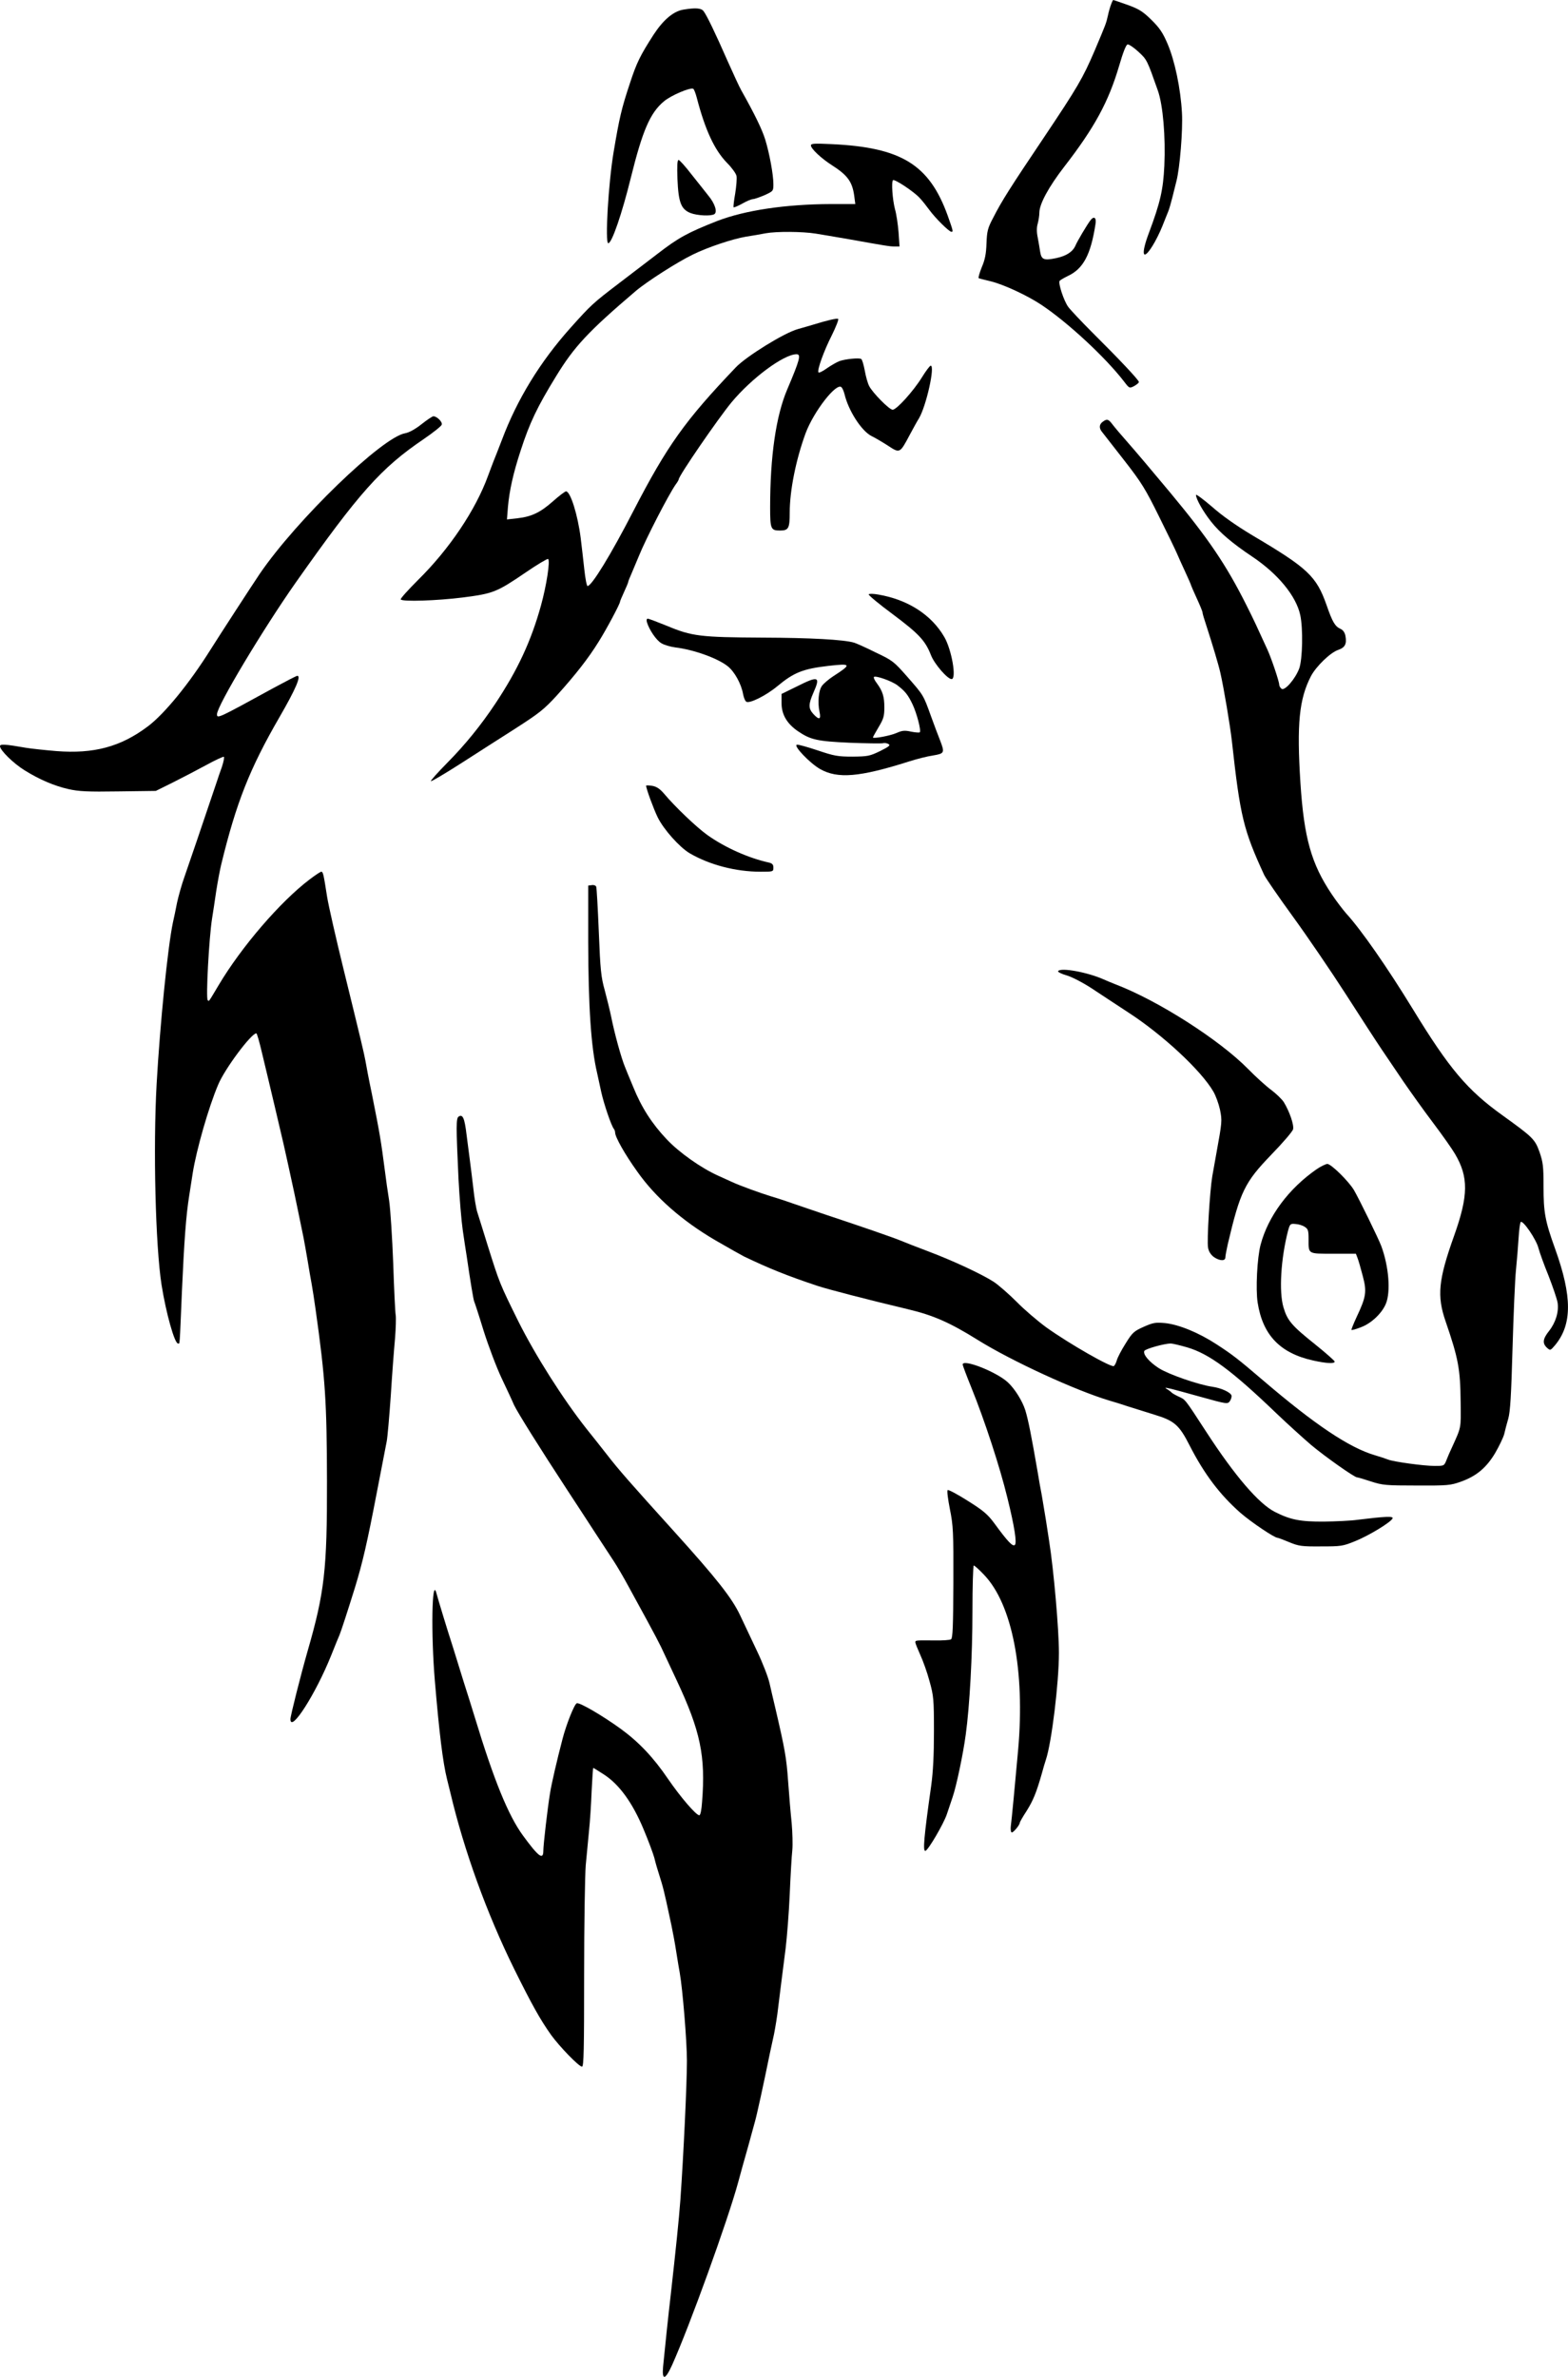
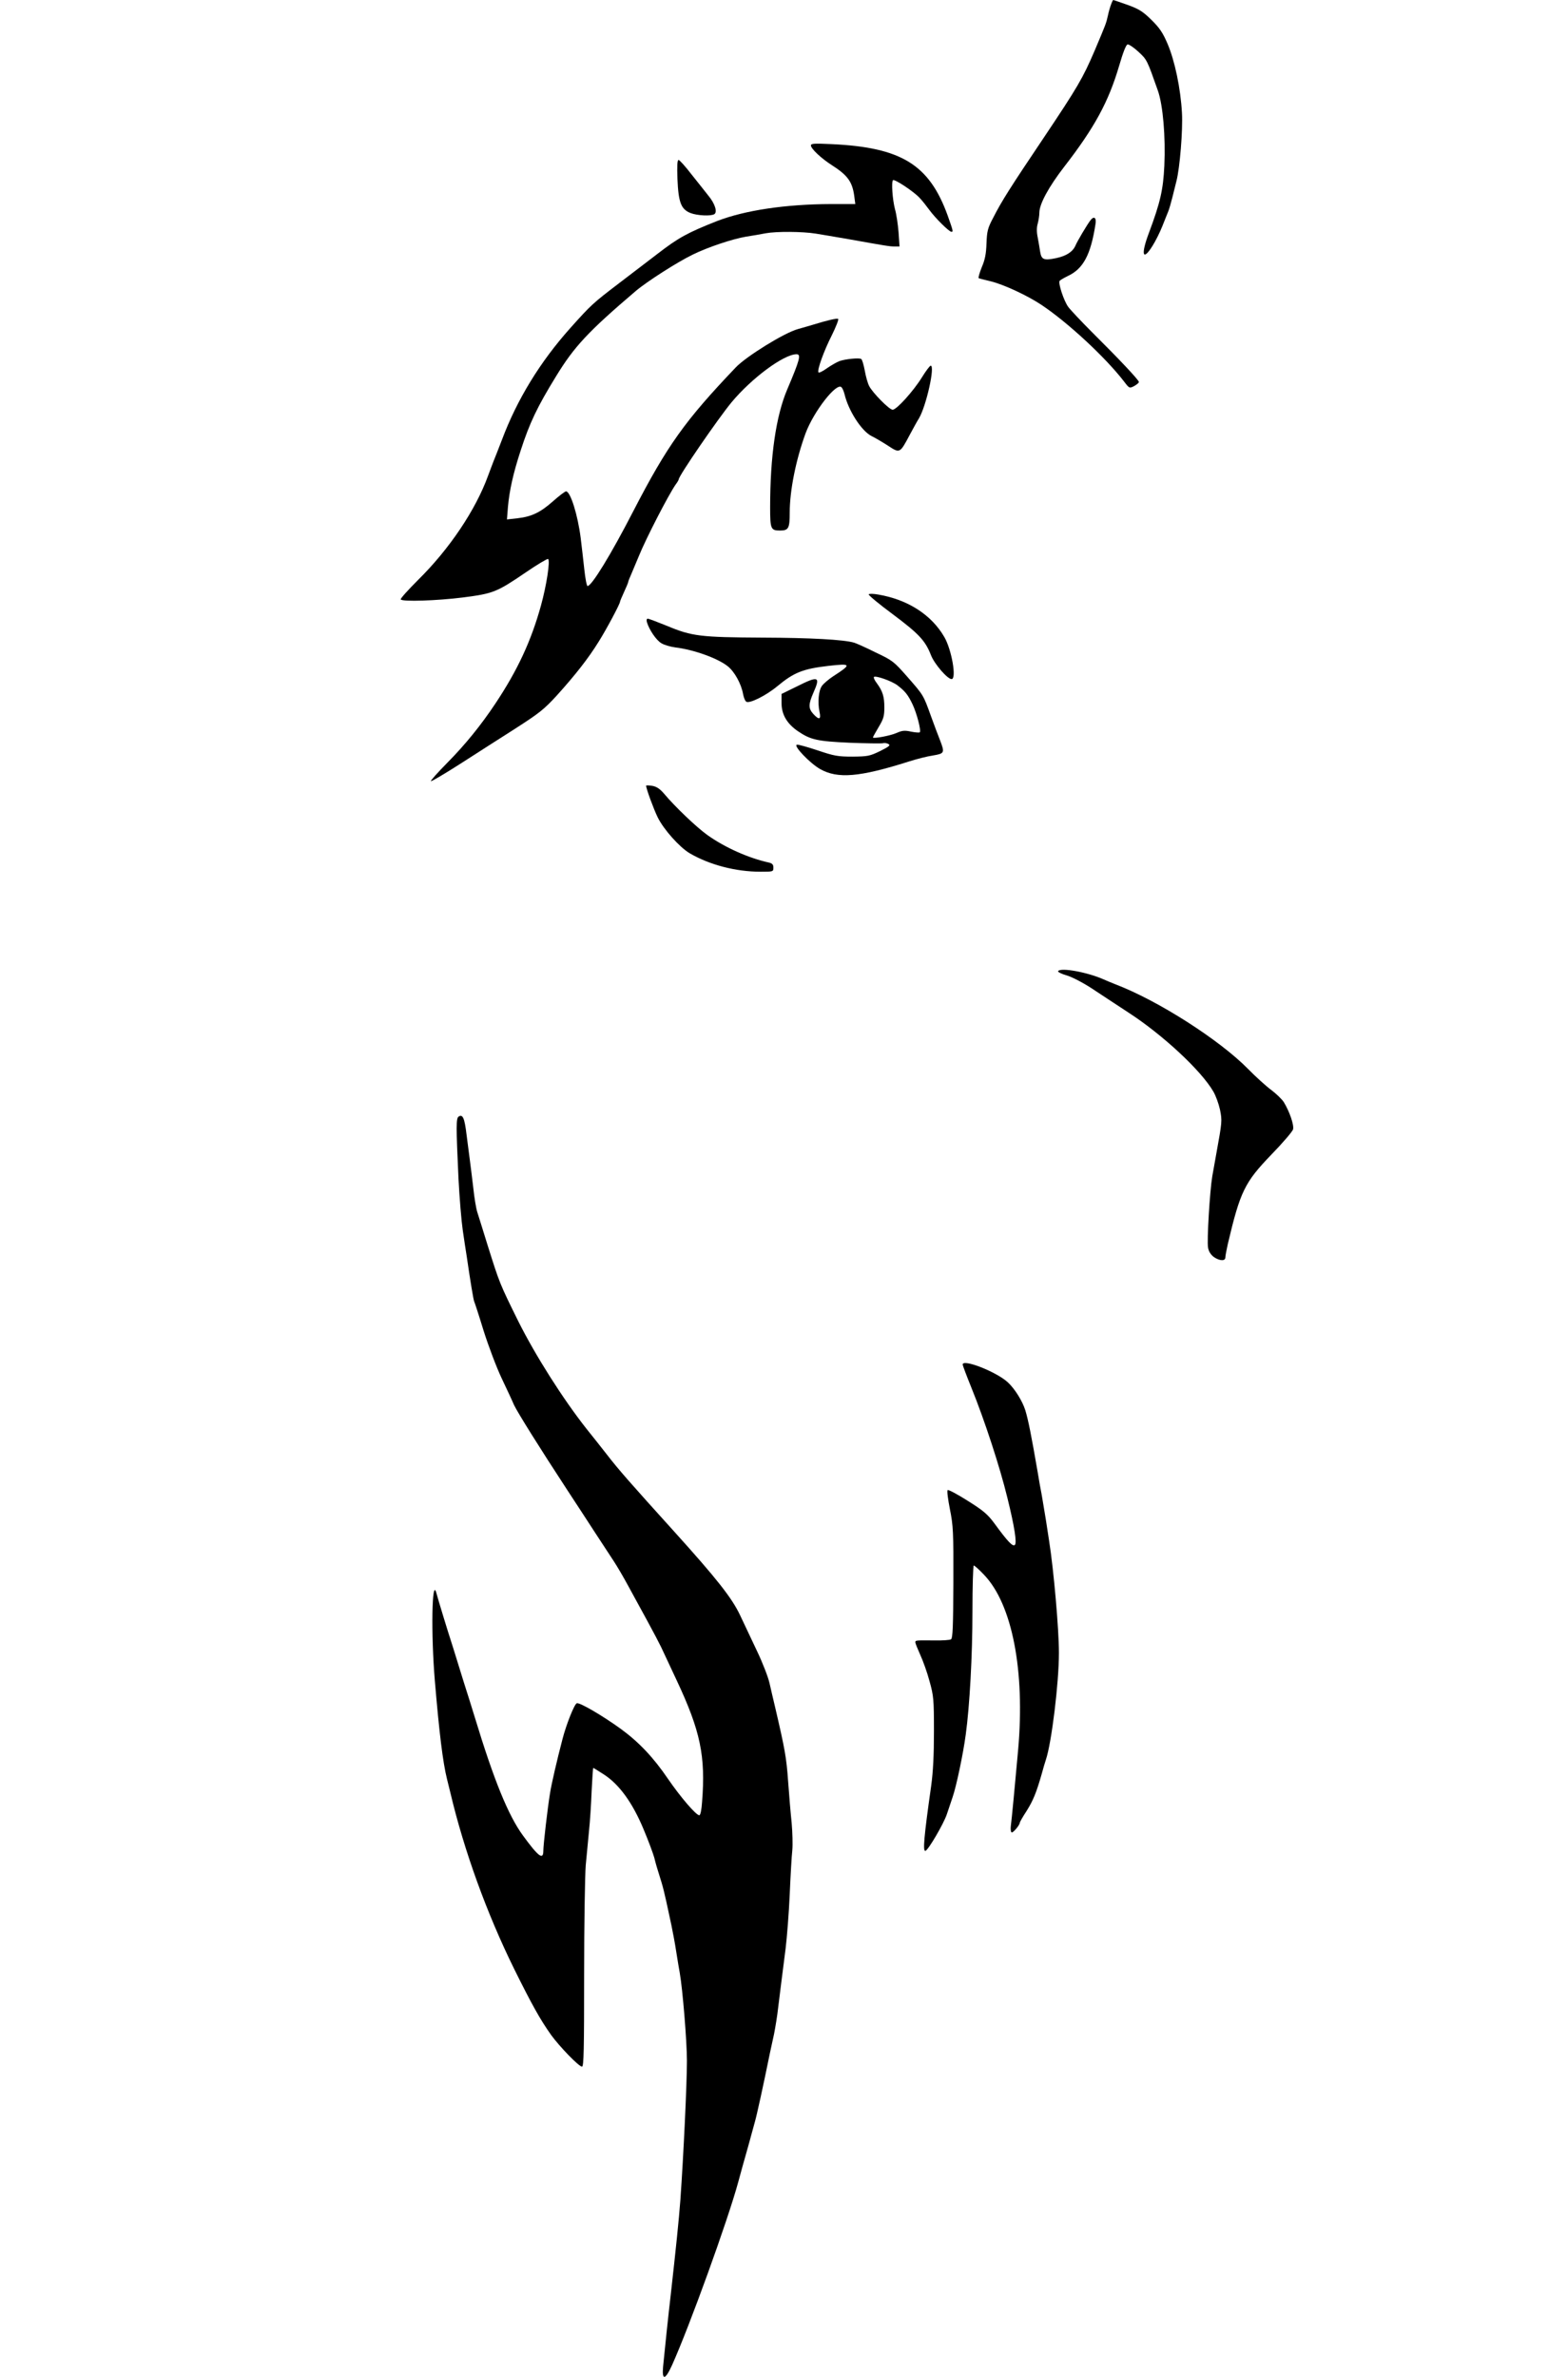
<svg xmlns="http://www.w3.org/2000/svg" version="1.0" width="961pt" height="1456pt" viewBox="0 0 961 1456" preserveAspectRatio="xMidYMid meet">
  <g transform="translate(0,1456) scale(0.1,-0.1)" fill="#000000" stroke="none">
    <path d="M6810 14534 c-6 -15 -15 -46 -20 -70 -11 -49 -11 -48 -81 -214 -73 -170 -104 -223 -313 -535 -203 -302 -258 -388 -310 -491 -33 -62 -37 -81 -40 -155 -2 -63 -9 -100 -29 -146 -14 -35 -22 -64 -19 -67 4 -2 39 -11 77 -20 79 -20 221 -86 307 -143 162 -108 392 -321 507 -470 32 -42 33 -43 62 -28 16 9 29 20 29 25 0 12 -125 144 -287 305 -66 66 -132 136 -146 155 -27 37 -62 144 -53 159 3 5 26 18 50 30 95 44 141 130 170 318 7 41 -10 52 -32 22 -21 -28 -80 -127 -91 -154 -17 -38 -56 -63 -117 -76 -76 -16 -91 -10 -99 38 -3 21 -10 61 -15 88 -7 33 -7 62 0 85 5 19 10 49 10 67 0 53 57 158 152 281 186 240 272 398 337 619 24 82 42 129 52 131 8 1 38 -19 66 -45 53 -49 53 -50 119 -237 32 -90 48 -285 40 -461 -7 -148 -25 -226 -95 -413 -50 -133 -38 -175 22 -79 18 28 46 84 61 122 15 39 32 79 36 90 5 11 16 49 25 85 9 36 20 81 25 100 21 80 40 313 34 418 -8 149 -44 320 -88 423 -29 68 -49 98 -99 147 -53 52 -75 66 -146 92 -46 16 -86 30 -88 30 -2 0 -8 -12 -13 -26z" />
-     <path d="M4188 14501 c-61 -10 -123 -63 -182 -153 -83 -129 -104 -172 -145 -297 -52 -156 -65 -213 -100 -421 -32 -188 -54 -560 -33 -560 22 0 84 181 138 400 72 290 118 398 203 469 44 37 162 87 180 77 5 -3 14 -27 21 -53 52 -200 109 -322 186 -401 29 -29 55 -65 58 -80 3 -15 -1 -63 -8 -107 -8 -44 -12 -82 -10 -85 3 -2 27 8 54 23 26 15 55 27 64 27 8 0 40 11 71 24 54 25 55 25 55 68 0 58 -24 188 -50 273 -19 61 -62 151 -147 302 -13 23 -50 104 -84 180 -75 171 -129 283 -148 306 -15 18 -50 20 -123 8z" />
    <path d="M4970 13669 c0 -20 64 -80 130 -122 94 -60 123 -100 135 -184 l7 -53 -149 0 c-279 -1 -527 -38 -698 -104 -180 -71 -237 -102 -364 -200 -66 -50 -172 -131 -237 -181 -160 -122 -171 -132 -299 -275 -185 -207 -326 -437 -419 -685 -21 -55 -44 -113 -51 -130 -6 -16 -22 -57 -34 -90 -76 -209 -237 -449 -430 -639 -60 -60 -108 -113 -105 -118 9 -15 222 -8 381 12 186 24 207 32 386 154 70 48 131 84 136 82 14 -9 -9 -161 -44 -287 -60 -216 -143 -395 -279 -599 -87 -131 -185 -252 -294 -362 -58 -59 -104 -110 -101 -113 4 -3 84 45 180 106 96 62 248 159 339 217 145 93 176 118 252 201 113 125 194 228 257 330 48 76 131 232 131 245 0 3 11 30 25 60 14 30 25 57 25 60 0 4 8 25 19 49 10 23 31 74 47 112 43 106 180 372 225 437 11 14 19 29 19 32 0 21 239 369 323 471 124 149 321 295 399 295 29 0 20 -34 -57 -215 -69 -162 -105 -409 -105 -723 0 -132 4 -142 60 -142 53 0 60 13 60 110 0 135 38 324 97 485 50 135 192 317 221 282 6 -6 14 -26 18 -42 24 -101 104 -225 165 -256 21 -10 67 -37 101 -59 73 -48 73 -48 133 65 21 39 46 85 57 102 45 76 100 323 72 323 -5 0 -30 -33 -54 -72 -52 -84 -155 -198 -179 -198 -21 0 -123 104 -144 145 -9 17 -21 60 -27 95 -7 36 -16 68 -22 71 -13 8 -96 0 -133 -13 -16 -6 -51 -26 -77 -44 -26 -19 -49 -30 -52 -25 -9 14 34 133 82 227 25 51 43 96 39 100 -6 6 -63 -7 -157 -36 -14 -4 -54 -16 -90 -26 -82 -22 -316 -167 -380 -234 -312 -327 -420 -478 -628 -880 -139 -270 -256 -460 -281 -460 -5 0 -14 46 -20 103 -6 56 -16 142 -22 191 -18 142 -63 286 -90 286 -6 0 -42 -27 -79 -60 -78 -69 -131 -95 -220 -105 l-63 -7 6 76 c9 102 33 209 78 346 55 170 102 268 217 455 112 183 197 274 488 522 67 57 254 177 349 223 93 46 244 96 326 110 41 6 96 16 122 21 65 12 225 11 306 -2 36 -6 127 -21 201 -34 229 -41 253 -45 283 -45 l30 0 -6 88 c-4 48 -13 111 -22 141 -15 58 -23 167 -12 177 9 9 127 -69 163 -108 17 -18 43 -51 59 -73 37 -51 122 -135 136 -135 12 0 11 4 -23 100 -113 312 -284 417 -710 437 -108 5 -128 4 -128 -8z" />
    <path d="M4152 13463 c6 -143 22 -185 80 -208 41 -16 125 -20 146 -7 20 13 4 65 -37 114 -20 25 -66 84 -104 131 -37 48 -72 87 -78 87 -8 0 -10 -34 -7 -117z" />
-     <path d="M2583 11961 c-38 -30 -76 -51 -100 -55 -141 -24 -665 -530 -891 -861 -44 -65 -246 -376 -302 -465 -130 -207 -281 -392 -383 -469 -167 -126 -332 -170 -562 -152 -71 6 -155 15 -185 20 -131 23 -160 24 -160 10 0 -25 83 -106 151 -148 92 -57 181 -95 269 -115 63 -14 115 -17 305 -14 l230 3 105 52 c58 29 150 77 205 107 55 30 103 52 107 50 4 -3 -2 -31 -12 -62 -11 -31 -25 -70 -30 -87 -88 -261 -175 -517 -199 -585 -17 -47 -37 -119 -46 -160 -8 -41 -19 -95 -25 -120 -32 -151 -79 -620 -100 -989 -22 -396 -7 -993 30 -1231 28 -176 80 -360 101 -360 12 0 9 -33 24 320 14 310 25 464 45 588 5 34 15 95 21 135 23 145 98 406 156 542 40 97 203 315 234 315 4 0 19 -53 34 -117 16 -65 50 -210 77 -323 58 -245 62 -264 83 -360 9 -41 20 -93 25 -115 9 -38 51 -242 70 -335 5 -25 16 -88 25 -140 8 -52 20 -117 25 -145 5 -27 16 -97 24 -155 60 -426 69 -567 70 -1055 1 -541 -15 -680 -119 -1040 -42 -147 -105 -396 -105 -416 0 -88 155 154 250 391 23 58 46 114 51 125 11 27 49 144 93 285 48 156 76 277 136 590 28 146 55 285 60 310 5 25 16 151 25 280 8 129 20 287 26 350 5 63 7 129 4 145 -3 17 -10 158 -15 315 -6 157 -17 330 -25 385 -9 55 -20 134 -25 175 -26 199 -31 229 -81 480 -18 85 -35 175 -39 200 -10 53 -24 113 -135 565 -46 187 -91 385 -100 440 -22 141 -25 155 -36 155 -5 0 -37 -21 -71 -47 -180 -136 -419 -414 -558 -648 -64 -107 -58 -100 -67 -92 -12 12 8 383 27 502 5 33 17 107 25 165 9 58 23 132 31 165 92 378 174 586 357 902 100 173 134 253 109 253 -5 0 -69 -33 -143 -73 -345 -189 -349 -191 -349 -162 0 51 282 521 483 807 388 550 522 701 785 879 57 39 106 78 109 87 7 16 -29 52 -51 52 -6 0 -39 -22 -73 -49z" />
-     <path d="M6758 11976 c-22 -16 -23 -40 -3 -63 8 -10 69 -88 135 -173 107 -137 131 -177 214 -345 52 -104 101 -206 109 -225 8 -19 31 -70 51 -113 20 -43 36 -80 36 -83 0 -2 16 -38 35 -80 19 -41 35 -80 35 -86 0 -7 11 -43 24 -82 36 -111 74 -237 85 -286 22 -96 61 -330 71 -420 51 -463 71 -544 198 -820 9 -19 88 -134 176 -255 88 -121 234 -335 324 -475 90 -140 189 -293 221 -340 32 -47 91 -135 132 -195 42 -61 123 -175 182 -253 59 -78 119 -164 134 -190 84 -142 83 -255 -5 -502 -97 -271 -106 -369 -52 -525 78 -227 90 -291 92 -495 2 -166 5 -148 -57 -285 -8 -16 -21 -47 -29 -67 -15 -38 -15 -38 -74 -38 -65 0 -249 25 -285 39 -12 5 -48 17 -79 26 -158 46 -370 188 -688 460 -153 131 -190 159 -284 220 -109 71 -230 121 -316 130 -59 5 -72 3 -131 -23 -60 -27 -69 -35 -111 -103 -26 -41 -49 -86 -53 -101 -4 -15 -12 -31 -18 -36 -15 -12 -273 136 -412 235 -55 40 -138 111 -185 159 -47 47 -110 102 -140 122 -75 48 -249 129 -400 186 -69 26 -146 56 -172 67 -46 19 -234 84 -463 160 -66 22 -149 51 -185 63 -36 13 -99 34 -140 46 -69 21 -196 67 -245 90 -11 5 -50 23 -86 39 -104 47 -239 143 -313 222 -90 95 -154 194 -205 320 -24 57 -47 113 -51 124 -22 53 -63 200 -85 310 -8 39 -26 111 -39 160 -22 78 -27 124 -36 355 -6 146 -13 271 -16 278 -2 7 -14 12 -26 10 l-23 -3 0 -345 c1 -396 17 -645 55 -805 5 -22 16 -74 25 -115 17 -76 62 -207 77 -225 4 -5 8 -15 8 -23 0 -27 59 -132 135 -238 111 -158 275 -302 478 -421 83 -48 163 -93 177 -100 155 -74 264 -118 450 -180 67 -22 306 -84 554 -143 156 -37 258 -82 428 -188 207 -129 600 -310 808 -372 25 -7 77 -23 115 -36 39 -12 111 -35 160 -50 122 -37 152 -63 215 -187 91 -178 187 -304 313 -415 66 -57 207 -152 226 -152 4 0 36 -12 72 -27 58 -24 76 -27 194 -26 123 0 134 1 210 32 85 34 221 117 230 140 5 14 -44 12 -215 -9 -41 -6 -133 -10 -205 -11 -145 -1 -206 11 -301 59 -99 50 -246 221 -422 492 -134 206 -126 195 -169 215 -21 10 -40 21 -43 25 -3 4 -14 12 -25 19 -18 11 -17 12 10 6 17 -3 104 -27 194 -52 158 -44 165 -45 178 -27 7 10 12 25 11 34 -4 20 -62 47 -118 55 -84 12 -269 76 -328 114 -60 39 -97 83 -89 105 5 13 124 46 162 46 11 0 57 -11 102 -24 135 -40 273 -142 548 -406 66 -63 161 -149 210 -191 87 -73 266 -199 282 -199 5 0 43 -11 85 -25 71 -23 91 -25 280 -25 189 -1 208 1 270 23 96 34 157 85 211 175 25 43 50 95 56 117 5 22 16 65 25 95 12 42 18 143 26 430 6 206 15 422 21 480 6 58 13 146 16 195 3 50 9 94 13 99 13 14 96 -107 109 -160 7 -27 35 -104 62 -170 26 -67 51 -140 55 -163 9 -55 -11 -122 -52 -174 -39 -49 -42 -76 -13 -103 20 -18 21 -18 50 16 105 127 105 298 0 590 -62 172 -71 223 -71 382 0 124 -3 148 -25 212 -28 78 -41 90 -227 224 -216 155 -325 284 -550 652 -157 256 -314 482 -408 585 -20 23 -60 75 -88 117 -125 186 -170 344 -192 683 -23 360 -8 513 65 654 33 61 119 144 167 160 41 14 53 36 44 85 -4 22 -15 37 -31 44 -33 15 -49 42 -85 146 -62 176 -115 226 -450 424 -102 61 -189 122 -252 178 -54 46 -98 79 -98 72 0 -25 45 -104 93 -164 52 -66 128 -131 252 -214 157 -105 269 -241 294 -358 18 -84 14 -268 -6 -326 -24 -65 -90 -141 -109 -125 -8 6 -14 18 -14 25 0 19 -47 159 -72 214 -64 140 -84 184 -130 275 -124 247 -233 407 -464 685 -103 124 -220 262 -259 306 -40 45 -83 96 -96 113 -25 34 -35 37 -61 17z" />
    <path d="M5324 10919 c-2 -5 64 -60 148 -122 159 -119 199 -161 234 -251 21 -54 101 -146 126 -146 32 0 1 179 -44 257 -79 137 -224 230 -406 261 -29 5 -55 6 -58 1z" />
    <path d="M3965 10748 c14 -46 57 -110 88 -128 17 -11 56 -22 86 -26 115 -14 261 -67 322 -116 41 -33 82 -107 93 -169 4 -21 12 -42 19 -47 18 -15 121 36 192 95 101 84 157 106 313 124 141 16 143 10 28 -64 -27 -18 -58 -44 -68 -58 -21 -28 -28 -101 -15 -161 10 -46 -3 -50 -38 -12 -31 34 -31 59 0 130 45 101 32 106 -103 38 l-92 -45 0 -56 c0 -70 33 -126 100 -172 78 -53 118 -62 319 -71 101 -4 191 -5 201 -3 10 3 26 1 35 -5 14 -7 5 -15 -51 -43 -64 -31 -76 -33 -169 -34 -90 0 -112 4 -213 38 -63 21 -120 37 -128 35 -24 -5 79 -113 142 -149 108 -61 241 -50 544 46 47 15 113 32 148 37 71 12 73 16 43 94 -11 27 -36 94 -56 149 -46 128 -45 126 -145 240 -82 93 -89 99 -195 149 -60 30 -119 56 -130 59 -63 19 -270 30 -560 31 -382 2 -434 8 -587 72 -59 24 -112 44 -118 44 -7 0 -9 -9 -5 -22z m1535 -386 c47 -36 65 -58 93 -117 26 -55 54 -162 44 -171 -3 -3 -27 -1 -53 4 -40 9 -55 7 -89 -8 -38 -17 -145 -37 -145 -27 0 2 16 31 35 63 30 50 35 67 35 120 0 67 -10 100 -47 150 -13 17 -20 33 -17 37 10 10 108 -24 144 -51z" />
    <path d="M3960 9747 c0 -18 46 -143 71 -194 37 -75 134 -183 196 -220 122 -71 282 -113 434 -113 77 0 79 0 79 25 0 19 -7 26 -27 31 -124 27 -270 92 -378 169 -67 48 -199 174 -265 253 -26 30 -45 43 -72 48 -21 3 -38 4 -38 1z" />
    <path d="M6485 8611 c-3 -5 20 -17 52 -26 32 -9 99 -44 153 -79 52 -35 154 -101 225 -148 210 -136 446 -355 521 -484 15 -25 33 -75 41 -111 14 -69 13 -75 -22 -268 -8 -44 -19 -107 -25 -140 -15 -88 -34 -397 -26 -438 4 -24 17 -43 35 -57 36 -25 71 -26 71 -3 0 9 7 46 15 82 76 322 103 378 267 548 70 72 130 142 133 155 7 26 -22 110 -57 167 -12 18 -47 52 -78 75 -31 23 -95 81 -141 128 -175 178 -552 419 -812 518 -28 11 -61 25 -72 30 -98 44 -265 75 -280 51z" />
    <path d="M2811 7720 c-16 -10 -16 -57 -1 -380 6 -118 18 -260 26 -315 8 -55 19 -129 25 -165 20 -139 41 -265 45 -272 2 -3 29 -85 58 -180 30 -95 80 -227 111 -292 31 -65 65 -138 75 -162 21 -45 158 -264 325 -519 54 -82 132 -202 173 -265 41 -63 92 -141 114 -174 21 -32 59 -97 85 -145 26 -47 79 -144 118 -216 39 -71 78 -146 87 -165 9 -19 52 -111 96 -205 145 -309 177 -463 155 -742 -3 -48 -10 -83 -17 -83 -20 0 -115 111 -192 223 -89 131 -178 225 -289 306 -109 79 -253 164 -270 157 -15 -5 -65 -131 -88 -221 -33 -126 -67 -272 -76 -330 -15 -91 -41 -316 -41 -352 0 -60 -30 -37 -125 93 -90 123 -178 339 -295 724 -23 74 -45 146 -50 160 -5 14 -27 86 -50 160 -23 74 -45 146 -50 160 -8 23 -76 244 -86 283 -27 97 -33 -251 -9 -538 27 -320 49 -501 75 -605 5 -19 14 -57 21 -85 83 -351 223 -738 391 -1078 107 -216 159 -309 225 -402 52 -72 171 -195 190 -195 11 0 13 104 13 563 0 309 5 612 10 672 6 61 15 155 20 210 6 55 13 164 16 243 4 78 8 142 10 142 2 0 31 -18 65 -40 94 -61 175 -172 243 -335 30 -71 59 -150 66 -175 11 -45 17 -63 44 -150 8 -25 21 -79 30 -120 9 -41 23 -106 31 -144 8 -38 22 -112 30 -165 8 -53 18 -109 21 -126 18 -102 44 -421 44 -539 0 -142 -21 -582 -40 -851 -10 -131 -26 -286 -60 -590 -11 -91 -37 -338 -46 -432 -8 -87 13 -84 55 9 107 238 342 887 406 1123 15 55 37 136 50 180 12 44 26 91 29 105 4 14 14 50 22 80 13 45 52 224 93 425 5 22 16 74 25 115 8 41 20 113 25 160 12 95 23 188 46 365 8 66 20 215 25 330 5 116 12 238 16 272 3 33 1 108 -4 165 -6 56 -16 173 -22 258 -10 143 -20 197 -79 450 -11 47 -27 114 -35 150 -8 36 -42 124 -76 195 -34 72 -81 171 -104 220 -50 106 -143 224 -405 514 -265 293 -340 378 -411 470 -36 46 -92 117 -126 159 -145 184 -313 449 -418 659 -114 231 -114 231 -187 463 -28 91 -57 183 -64 205 -7 22 -18 87 -24 145 -7 58 -16 134 -21 170 -5 36 -14 109 -21 162 -12 99 -23 124 -48 108z" />
-     <path d="M8070 7398 c-172 -119 -298 -289 -344 -463 -21 -79 -31 -273 -18 -355 31 -198 137 -309 339 -354 81 -18 133 -21 133 -7 0 5 -53 52 -119 105 -144 115 -171 146 -195 228 -28 95 -16 297 28 468 12 43 14 45 46 42 19 -1 45 -9 57 -18 20 -12 23 -23 23 -73 0 -95 -7 -91 151 -91 l139 0 10 -26 c6 -15 20 -64 32 -110 26 -97 21 -128 -38 -253 -19 -41 -33 -76 -31 -78 3 -2 29 5 59 17 62 23 128 85 152 144 30 73 18 227 -28 352 -17 46 -136 289 -168 344 -33 55 -140 160 -163 160 -11 -1 -40 -15 -65 -32z" />
    <path d="M5900 6201 c0 -5 24 -69 54 -143 80 -197 174 -484 220 -673 44 -178 59 -276 46 -289 -13 -12 -43 19 -127 134 -40 54 -67 77 -163 137 -63 40 -118 69 -122 65 -5 -5 2 -57 14 -118 20 -100 22 -136 21 -448 -1 -272 -4 -340 -14 -348 -8 -5 -54 -8 -104 -7 -114 1 -115 1 -115 -12 0 -6 14 -40 30 -76 17 -37 43 -109 57 -162 25 -90 27 -110 27 -306 0 -147 -5 -248 -17 -335 -45 -317 -52 -403 -35 -398 18 6 111 165 131 224 9 27 25 74 35 104 22 62 65 264 81 385 24 175 41 484 41 753 0 155 4 282 8 282 5 0 34 -26 64 -58 172 -180 251 -588 208 -1071 -18 -200 -40 -435 -45 -468 -2 -18 0 -35 5 -38 8 -5 50 45 50 59 0 4 18 36 41 71 41 65 61 114 94 230 9 33 20 71 25 85 35 103 80 471 80 655 0 144 -32 509 -60 685 -5 30 -14 89 -20 130 -7 41 -18 109 -25 150 -8 41 -19 102 -24 135 -40 232 -59 327 -77 386 -18 57 -64 131 -107 171 -69 64 -277 146 -277 109z" />
  </g>
</svg>